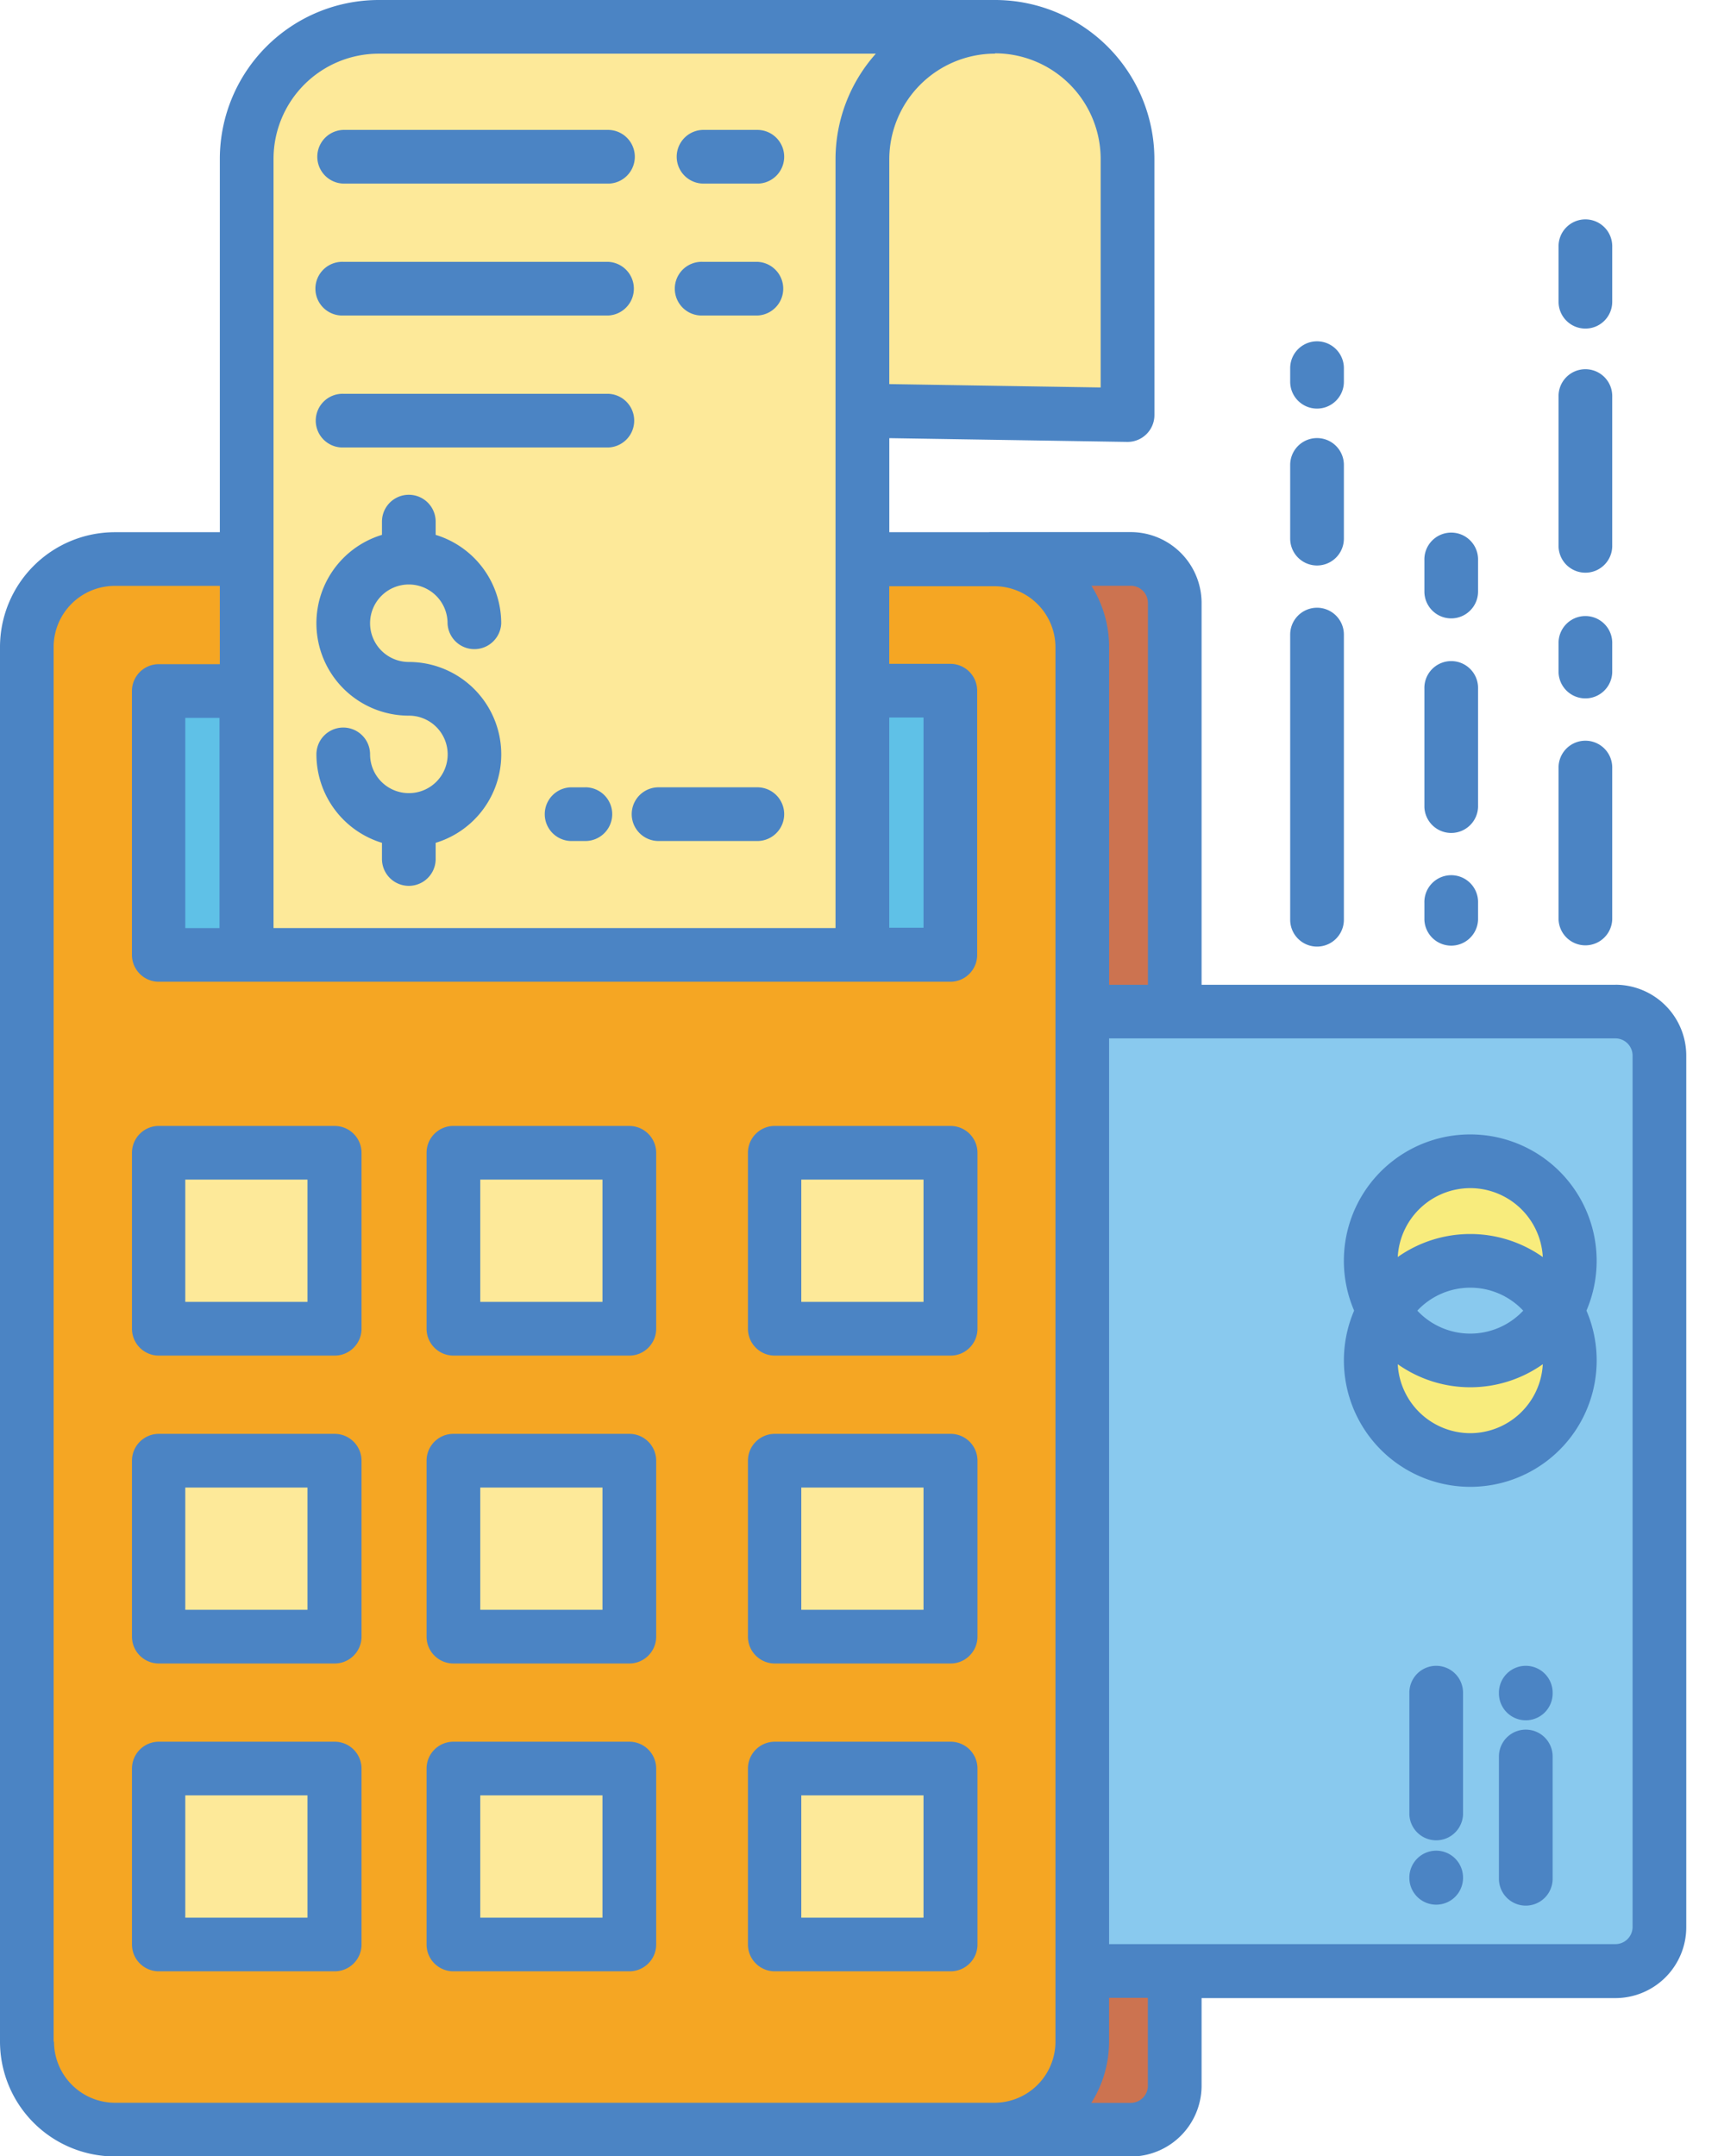
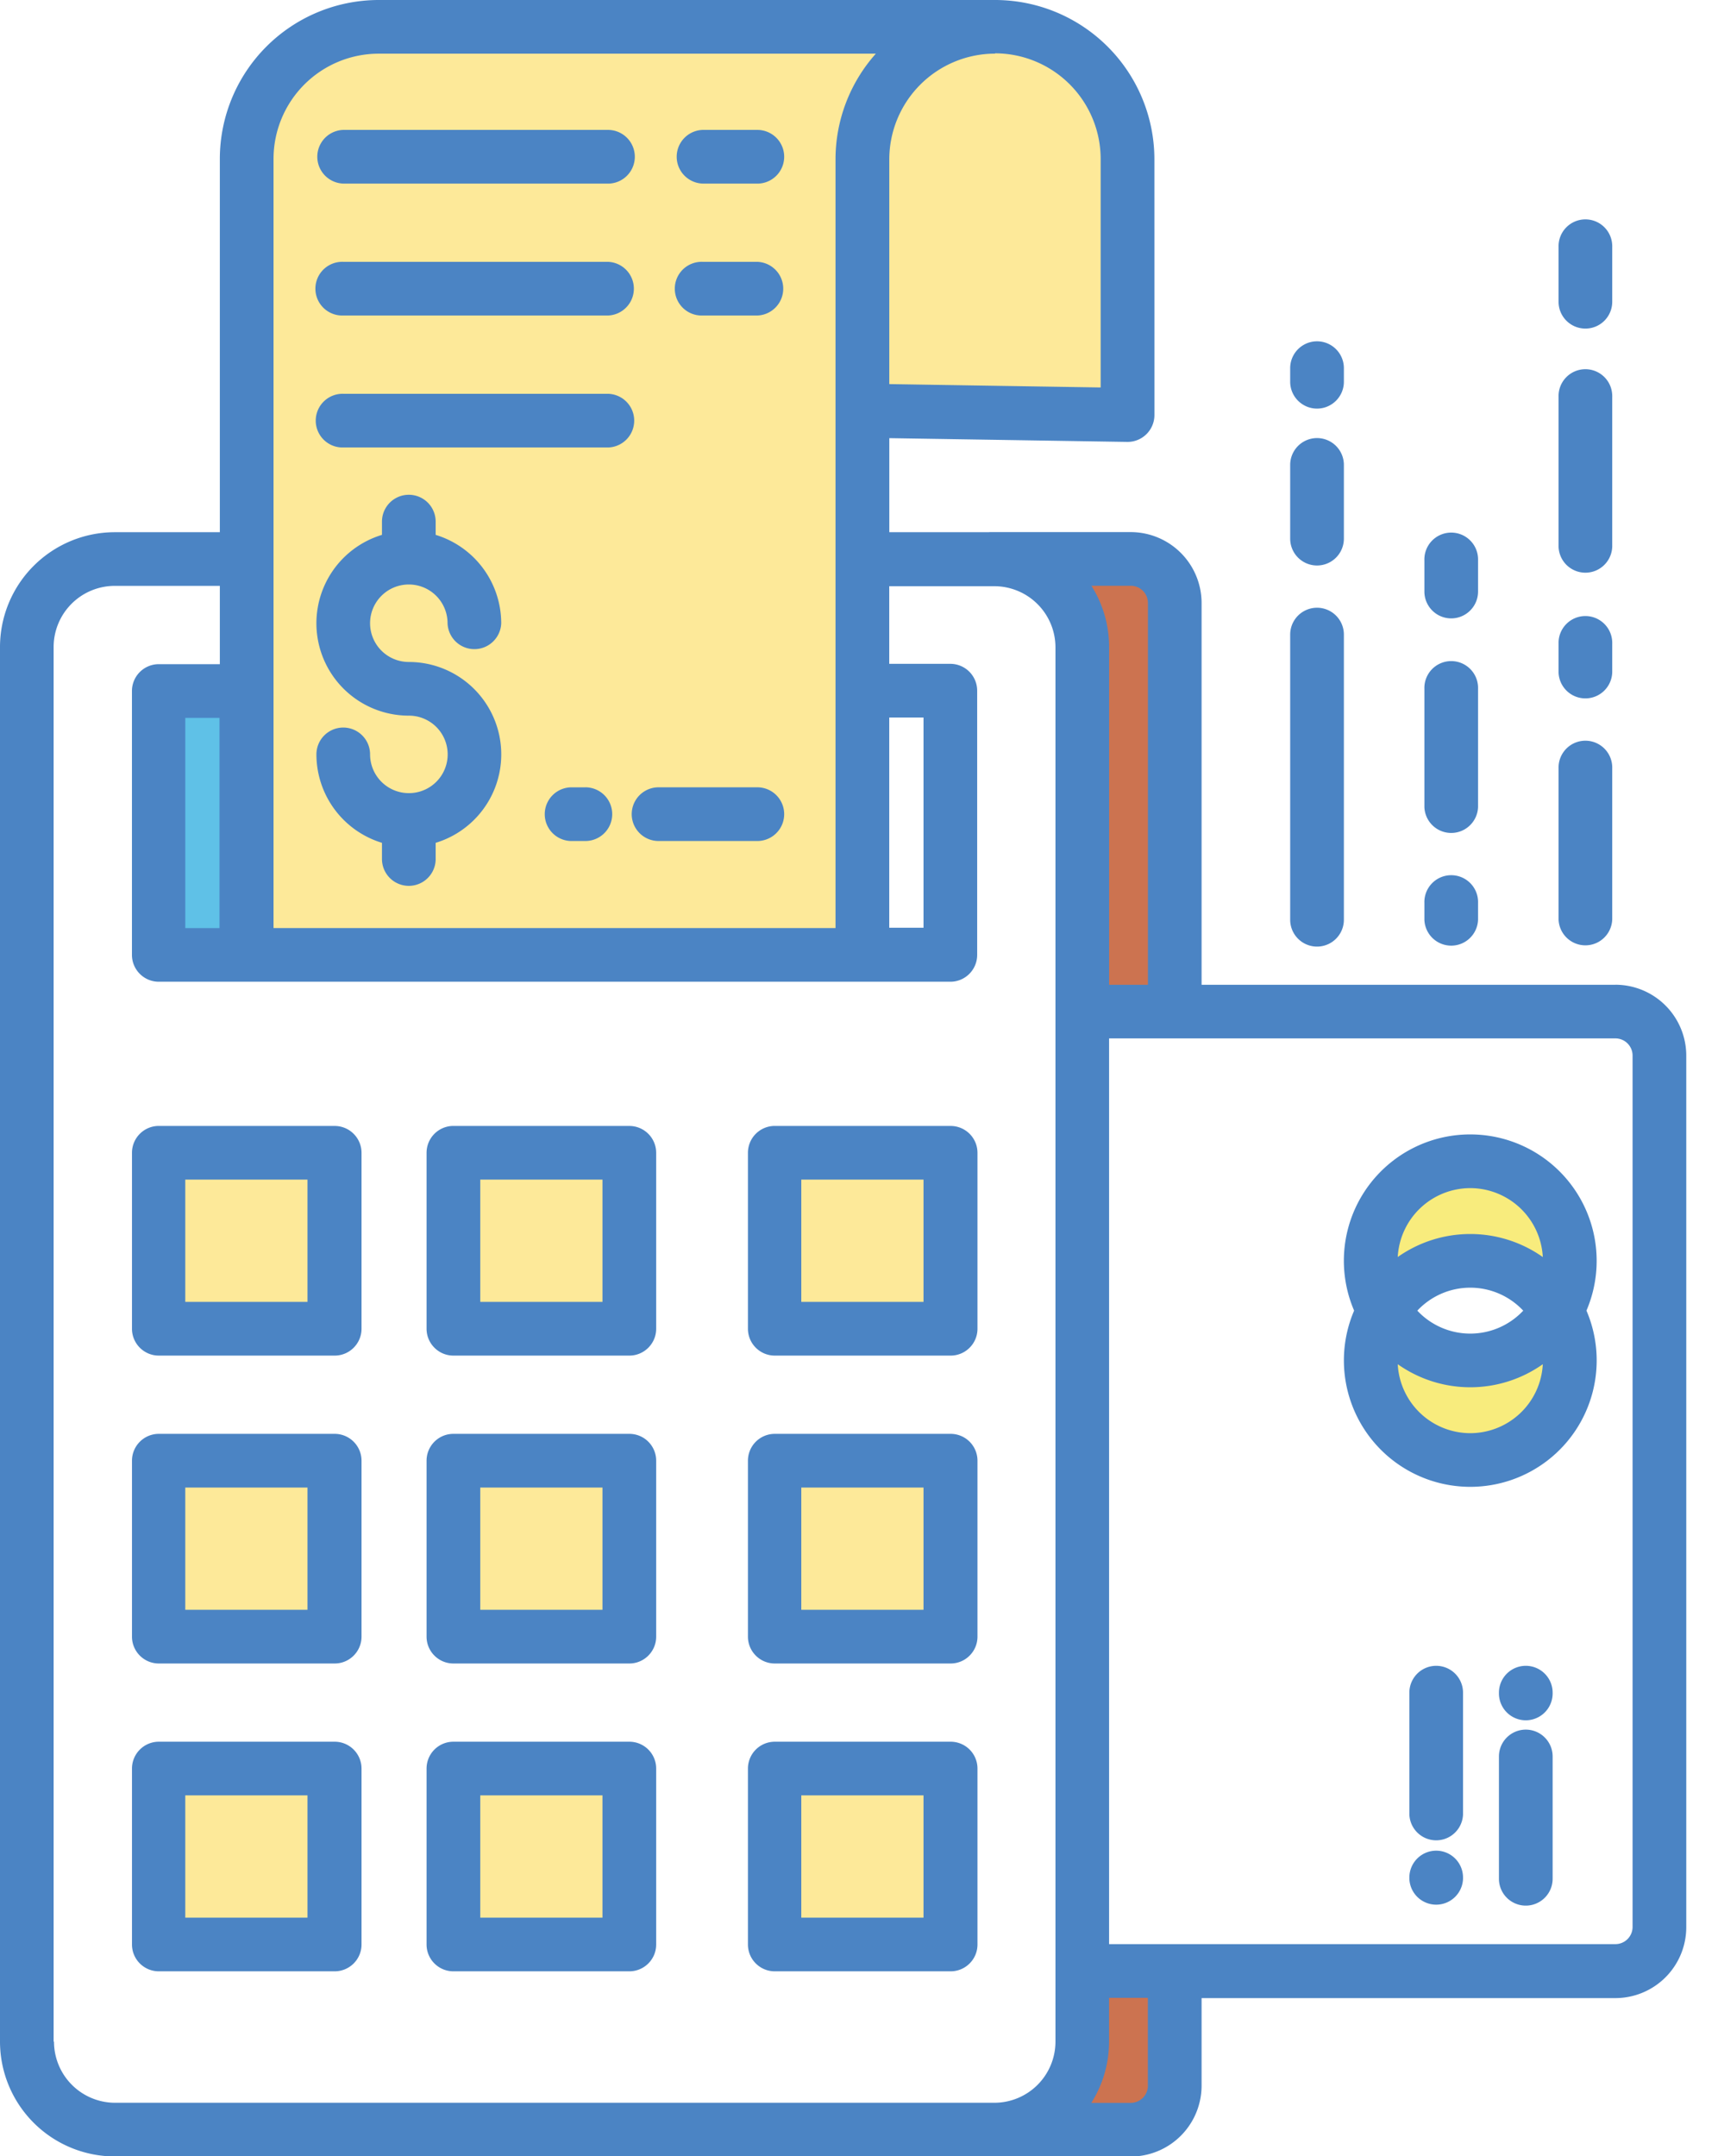
<svg xmlns="http://www.w3.org/2000/svg" width="51" height="64">
  <g fill="#89c9ee">
-     <path d="M41.086 38.893a2.956 2.956 0 1 0 5.12 0 2.955 2.955 0 1 0-5.12 0zm-6.474-8.868h13.343c.72 0 1.306.585 1.306 1.307v25.853c0 .72-.585 1.306-1.306 1.306H32.13V30.025h2.483z" />
-     <path d="M43.646 40.37a2.955 2.955 0 0 1-2.56-1.477 2.956 2.956 0 0 1 5.12 0 2.956 2.956 0 0 1-2.56 1.477z" />
-   </g>
+     </g>
  <path fill="#f8ec7d" d="M43.646 37.415a2.95 2.95 0 0 0-2.56 1.478 2.956 2.956 0 1 1 5.12 0 2.952 2.952 0 0 0-2.56-1.478zm-2.56 1.478a2.956 2.956 0 0 0 5.12 0 2.955 2.955 0 1 1-5.12 0z" />
-   <path fill="#cc7350" d="M32.13 19.204a2.61 2.61 0 0 0-2.61-2.61v-.003h4.048c.72 0 1.306.585 1.306 1.306v12.128H32.13v-10.82zm0 41.385v-2.1h2.744v3.406c0 .72-.585 1.306-1.306 1.306h-4.05V63.2a2.61 2.61 0 0 0 2.61-2.612z" />
+   <path fill="#cc7350" d="M32.13 19.204a2.61 2.61 0 0 0-2.61-2.61v-.003h4.048c.72 0 1.306.585 1.306 1.306v12.128H32.13v-10.82m0 41.385v-2.1h2.744v3.406c0 .72-.585 1.306-1.306 1.306h-4.05V63.2a2.61 2.61 0 0 0 2.61-2.612z" />
  <path fill="#fde999" d="M29.536.797A3.935 3.935 0 0 1 33.47 4.73v7.6l-7.87-.125V4.73A3.935 3.935 0 0 1 29.518.797h.018z" />
-   <path fill="#f5a623" d="M29.518 16.593a2.61 2.61 0 0 1 2.61 2.61V60.6a2.61 2.61 0 0 1-2.61 2.612h-26.1A2.611 2.611 0 0 1 .797 60.59V19.204a2.61 2.61 0 0 1 2.61-2.61h3.917V20.5h-2.6v7.833h23.498V20.5h-2.6v-3.917h3.916zm-1.306 41.124v-5.222H23v5.222h5.22zm0-9.138v-5.222H23v5.222h5.22zm0-9.14v-5.222H23v5.223h5.22zm-9.53 18.278v-5.222H13.46v5.222h5.222zm0-9.138v-5.222H13.46v5.222h5.222zm0-9.14v-5.222H13.46v5.223h5.222zm-8.747 18.28v-5.222h-5.22v5.222h5.22zm0-9.138v-5.222h-5.22v5.222h5.22zm0-9.14v-5.222h-5.22v5.223h5.22z" />
  <path fill="#fde999" d="M23 52.495h5.222v5.222H23zm0-9.138h5.222v5.222H23zm0-9.14h5.222v5.223H23z" />
-   <path fill="#5fc1e7" d="M25.6 20.5h2.6v7.833h-2.6z" />
  <path fill="#fde999" d="M13.46 52.495h5.222v5.222H13.46zm0-9.138h5.222v5.222H13.46zm0-9.14h5.222v5.223H13.46zM29.518.797a3.935 3.935 0 0 0-3.917 3.934v23.612H7.324V4.713A3.917 3.917 0 0 1 11.241.798h18.277zM4.714 52.495h5.22v5.222h-5.22zm0-9.138h5.22v5.222h-5.22zm0-9.14h5.22v5.223h-5.22z" />
  <path fill="#5fc1e7" d="M4.714 20.5h2.6v7.833h-2.6z" />
  <g fill="#4b84c4">
    <path d="M9.935 33.42h-5.22a.797.797 0 0 0-.797.797v5.223c0 .44.357.797.797.797h5.22c.44 0 .797-.357.797-.797v-5.223a.797.797 0 0 0-.796-.796zm-.797 5.223H5.5v-3.63h3.628v3.63zm9.544-5.223H13.46a.797.797 0 0 0-.797.797v5.223c0 .44.357.797.797.797h5.222c.44 0 .797-.357.797-.797v-5.223a.797.797 0 0 0-.797-.796zm-.797 5.223h-3.628v-3.63h3.628v3.63zm10.327-5.223H23a.797.797 0 0 0-.797.797v5.223c0 .44.357.797.797.797h5.22c.44 0 .797-.357.797-.797v-5.223a.797.797 0 0 0-.796-.796zm-.797 5.223h-3.628v-3.63h3.628v3.63zM9.935 42.56h-5.22a.797.797 0 0 0-.797.797v5.222c0 .44.357.797.797.797h5.22c.44 0 .797-.357.797-.797v-5.222a.797.797 0 0 0-.796-.797zm-.797 5.222H5.5v-3.628h3.628v3.628zm9.544-5.222H13.46a.796.796 0 0 0-.797.797v5.222c0 .44.357.797.797.797h5.222c.44 0 .797-.357.797-.797v-5.222a.796.796 0 0 0-.797-.797zm-.797 5.222h-3.628v-3.628h3.628v3.628zm10.327-5.222H23a.797.797 0 0 0-.797.797v5.222c0 .44.357.797.797.797h5.22c.44 0 .797-.357.797-.797v-5.222a.796.796 0 0 0-.796-.797zm-.797 5.222h-3.628v-3.628h3.628v3.628zm-17.48 3.916h-5.22a.797.797 0 0 0-.797.797v5.222c0 .44.357.796.797.796h5.22c.44 0 .797-.356.797-.796v-5.222a.797.797 0 0 0-.796-.797zm-.797 5.222H5.5v-3.63h3.628v3.63zm9.544-5.222H13.46a.796.796 0 0 0-.797.797v5.222c0 .44.357.796.797.796h5.222c.44 0 .797-.356.797-.796v-5.222a.796.796 0 0 0-.797-.797zm-.797 5.222h-3.628v-3.63h3.628v3.63zm10.327-5.222H23a.797.797 0 0 0-.797.797v5.222c0 .44.357.796.797.796h5.22c.44 0 .797-.356.797-.796v-5.222a.796.796 0 0 0-.796-.797zm-.797 5.222h-3.628v-3.63h3.628v3.63zM12.143 23.542h-.013a1.151 1.151 0 0 1-1.144-1.15.796.796 0 1 0-1.593 0 2.747 2.747 0 0 0 1.946 2.625v.48a.797.797 0 0 0 1.594 0v-.48a2.743 2.743 0 0 0-.797-5.368 1.15 1.15 0 1 1 1.15-1.15.797.797 0 0 0 1.593 0 2.746 2.746 0 0 0-1.946-2.623v-.393a.797.797 0 1 0-1.594 0v.393a2.742 2.742 0 0 0 .797 5.366 1.15 1.15 0 0 1 .007 2.3zm8.714-14.177h1.625a.797.797 0 0 0 0-1.593h-1.625a.797.797 0 1 0 0 1.593zm-10.667 0h7.858a.797.797 0 0 0 0-1.593h-7.86a.797.797 0 1 0 0 1.593zm9.36 15.598h2.932a.797.797 0 0 0 0-1.594H19.55a.797.797 0 0 0 0 1.594zm-2.173-1.593h-.437a.797.797 0 0 0 0 1.593h.437a.797.797 0 0 0 0-1.594zM10.2 13.282h7.858a.797.797 0 0 0 0-1.593h-7.86a.797.797 0 1 0 0 1.593zM20.857 5.45h1.625a.797.797 0 1 0 0-1.594h-1.625a.797.797 0 0 0 0 1.593zm-10.667 0h7.858a.797.797 0 1 0 0-1.594h-7.86a.797.797 0 0 0 0 1.593z" />
    <path d="M47.955 29.23H35.67V17.897a2.106 2.106 0 0 0-2.103-2.103h-4.183l-.05.003H26.4v-2.792l7.06.112a.798.798 0 0 0 .81-.797l-.001-7.6A4.732 4.732 0 0 0 29.536 0H11.24a4.72 4.72 0 0 0-4.714 4.714v11.083h-3.12A3.411 3.411 0 0 0 0 19.204V60.6a3.412 3.412 0 0 0 3.407 3.408l30.16.003a2.106 2.106 0 0 0 2.103-2.103v-2.6h12.285a2.106 2.106 0 0 0 2.103-2.102V31.332a2.106 2.106 0 0 0-2.103-2.103zM34.077 17.897V29.23h-1.152V19.204c0-.643-.182-1.274-.526-1.817h1.168a.51.51 0 0 1 .51.51zm-7.68 3.4h1.018v6.24h-1.017v-6.24zm3.14-19.714a3.139 3.139 0 0 1 3.137 3.138v6.78l-6.275-.1V4.73a3.143 3.143 0 0 1 3.12-3.138h.018zM8.12 4.713a3.124 3.124 0 0 1 3.12-3.12H26a4.712 4.712 0 0 0-1.197 3.138v22.816H8.12V4.714zM5.5 27.548v-6.24h1.016v6.24H5.5zM1.592 60.6V19.204a1.816 1.816 0 0 1 1.814-1.814h3.12v2.324H4.714a.797.797 0 0 0-.797.796v7.833c0 .44.357.797.797.797h23.498c.44 0 .796-.357.796-.797V20.5a.797.797 0 0 0-.796-.796h-1.814V17.4h3.12a1.816 1.816 0 0 1 1.814 1.814V60.6a1.816 1.816 0 0 1-1.814 1.815h-26.1a1.816 1.816 0 0 1-1.815-1.815zm32.484 1.308a.51.51 0 0 1-.51.51h-1.17a3.388 3.388 0 0 0 .527-1.818v-1.3h1.152v2.6zm14.388-4.712a.51.51 0 0 1-.51.51h-15.03V30.822h15.03a.51.51 0 0 1 .51.51v25.853zm-4.818-23.524a3.75 3.75 0 0 0-3.448 5.23 3.752 3.752 0 1 0 6.897 0 3.753 3.753 0 0 0-3.449-5.23zm0 1.594a2.16 2.16 0 0 1 2.153 2.046 3.734 3.734 0 0 0-4.306-.001 2.16 2.16 0 0 1 2.153-2.045zm1.572 3.637a2.154 2.154 0 0 1-3.144 0 2.153 2.153 0 0 1 3.144 0zm-1.572 3.637a2.16 2.16 0 0 1-2.153-2.047 3.73 3.73 0 0 0 4.306 0 2.16 2.16 0 0 1-2.153 2.047zm1.648 6.905a.797.797 0 0 0-.797.797v.023a.797.797 0 1 0 1.594 0v-.023a.797.797 0 0 0-.797-.797zm0 1.894a.797.797 0 0 0-.797.797v3.63a.797.797 0 1 0 1.594 0v-3.63a.797.797 0 0 0-.797-.797zm-2.66-1.894a.797.797 0 0 0-.796.797v3.614a.797.797 0 0 0 1.593 0v-3.614a.797.797 0 0 0-.797-.797zm0 5.487a.797.797 0 0 0-.796.796v.038a.797.797 0 0 0 1.593 0v-.038a.797.797 0 0 0-.797-.796zM38.3 27.3a.797.797 0 0 0 1.594 0v-8.464a.797.797 0 1 0-1.594 0V27.3zm0-11.312a.797.797 0 0 0 1.594 0V13.8a.797.797 0 1 0-1.594 0V16zm.797-3.86c.44 0 .797-.357.797-.797v-.403a.797.797 0 1 0-1.594 0v.403c0 .44.357.797.797.797zM42.284 27.3a.797.797 0 0 0 1.593 0v-.497a.797.797 0 1 0-1.593 0v.497zm0-3.345a.797.797 0 0 0 1.593 0v-3.507a.797.797 0 1 0-1.593 0v3.507zm.796-5.6c.44 0 .797-.357.797-.797v-.924a.797.797 0 1 0-1.593 0v.924c0 .44.357.797.796.797zm3.187 8.936a.797.797 0 0 0 1.593 0v-4.48a.797.797 0 1 0-1.593 0v4.48zm0-7.33a.797.797 0 0 0 1.593 0v-.85a.797.797 0 1 0-1.593 0v.85zm.797-10.208c.44 0 .796-.356.796-.796v-1.62a.797.797 0 1 0-1.593 0v1.62c0 .44.357.796.797.796zm-.797 6.477a.797.797 0 0 0 1.593 0v-4.446a.797.797 0 1 0-1.593 0v4.445z" />
  </g>
</svg>